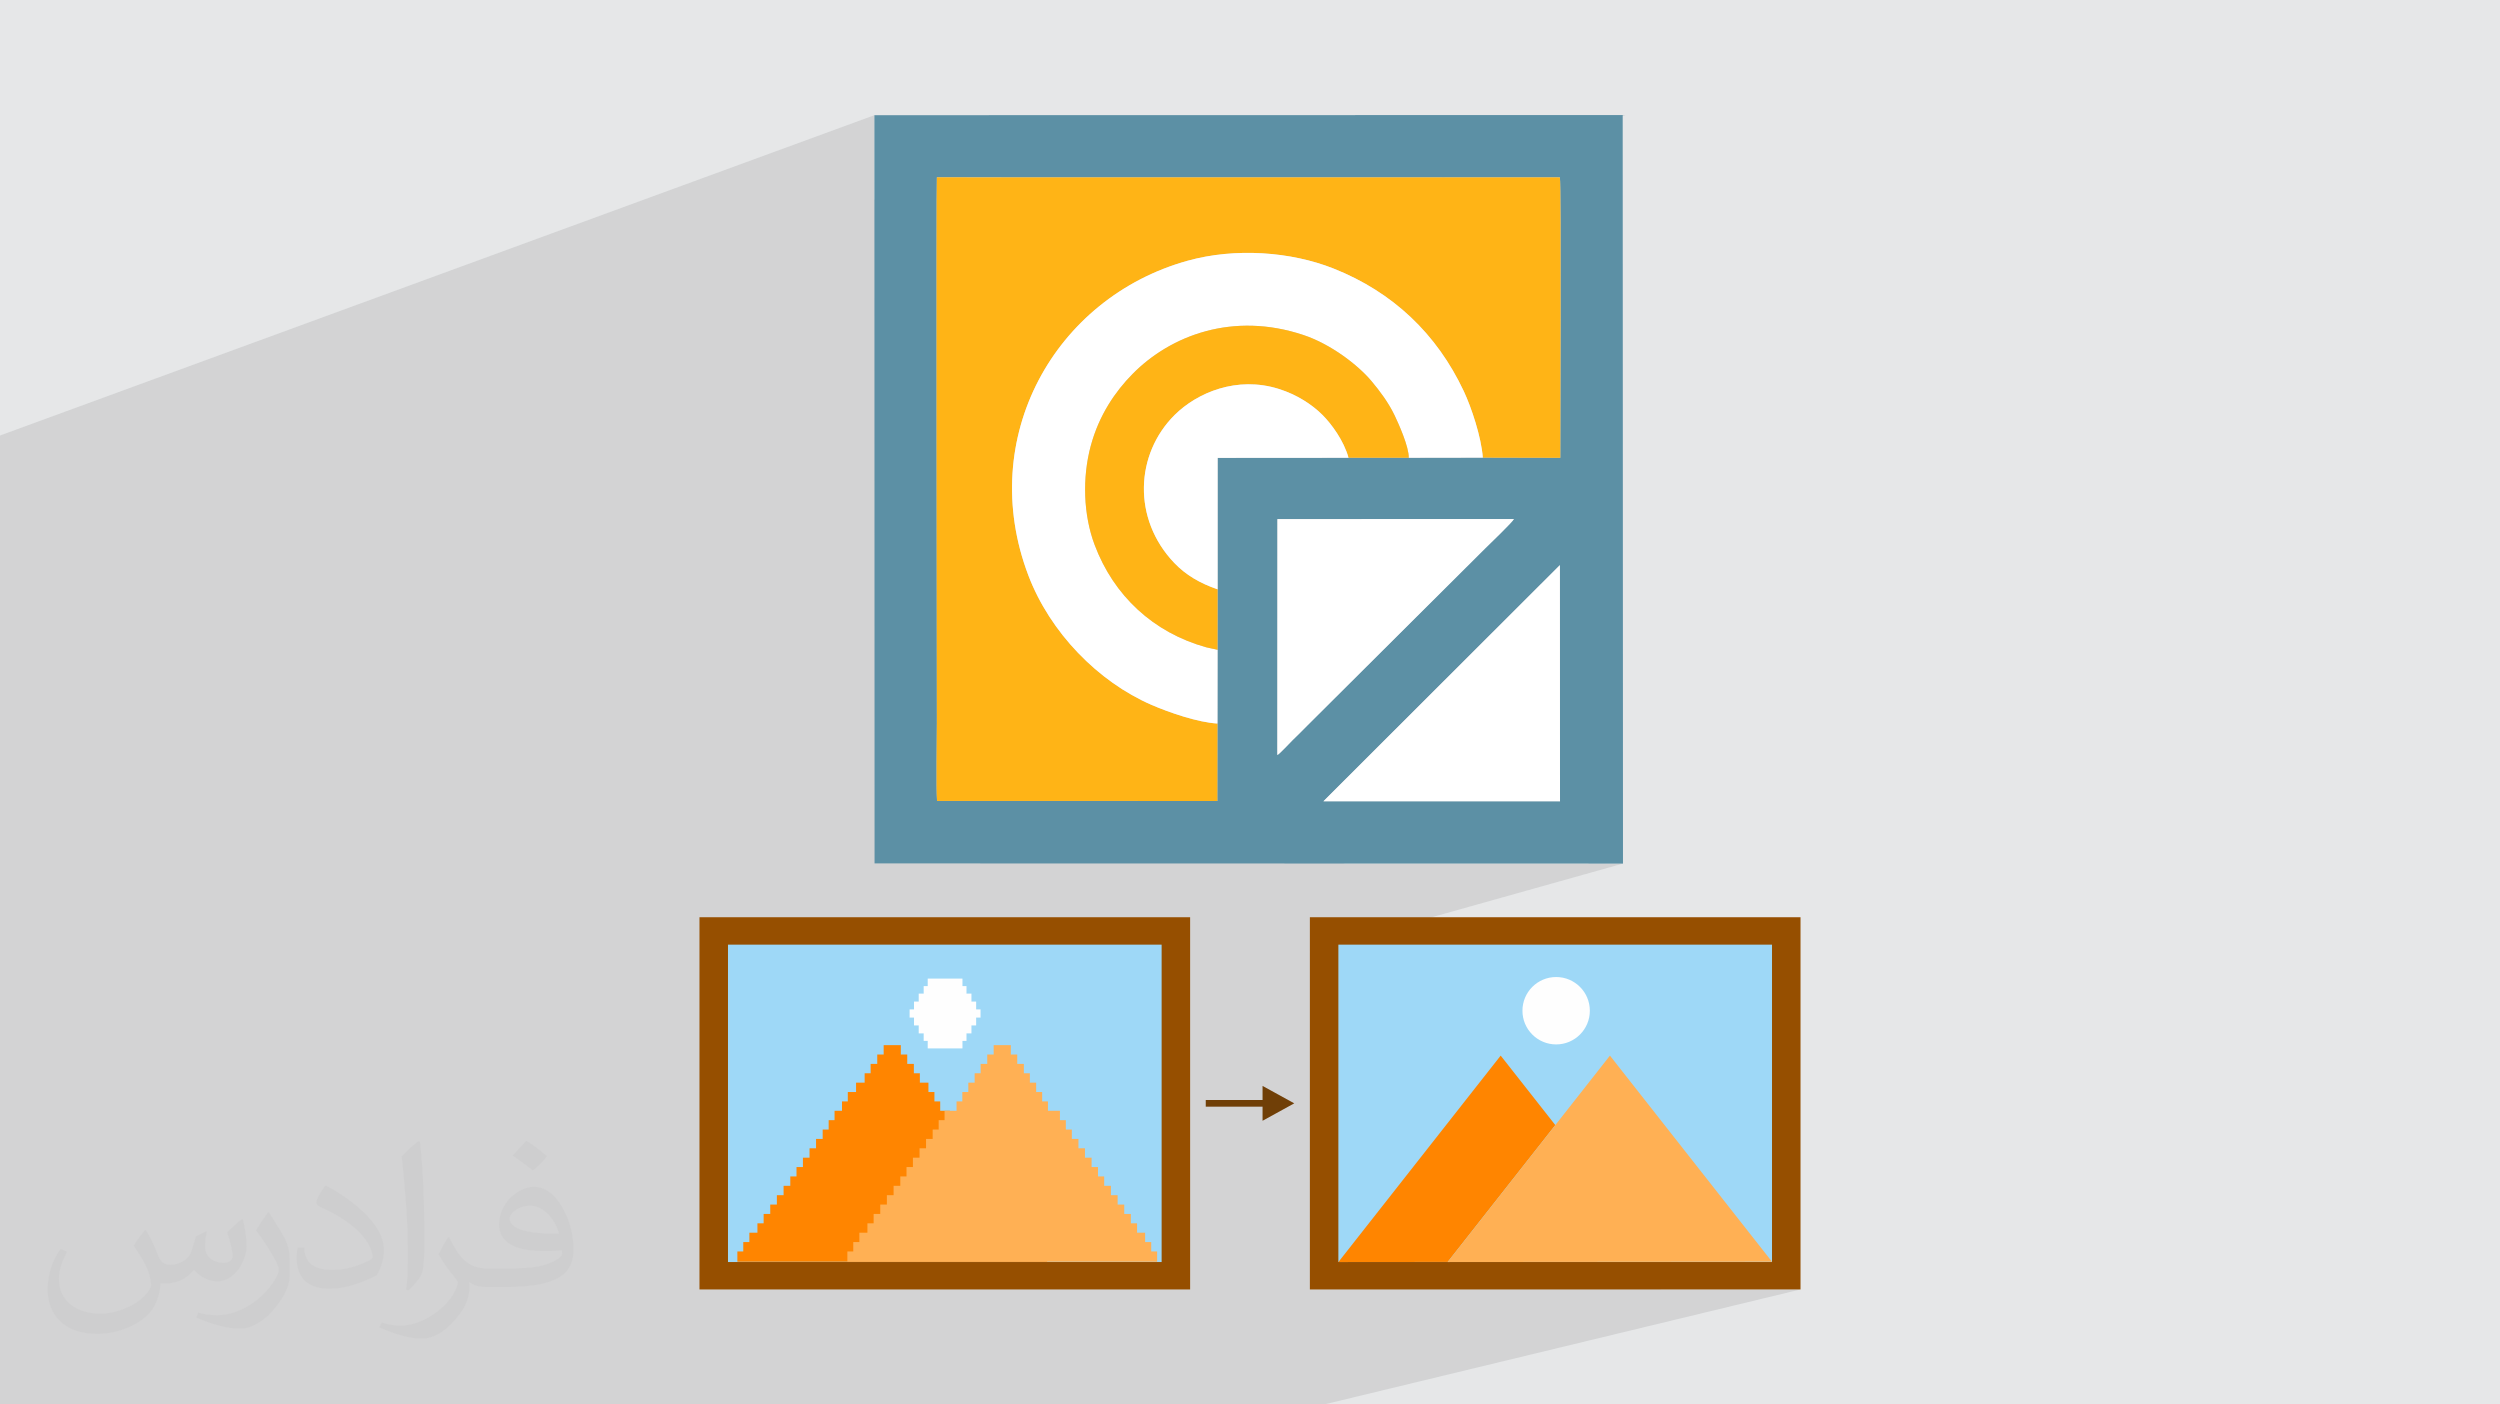
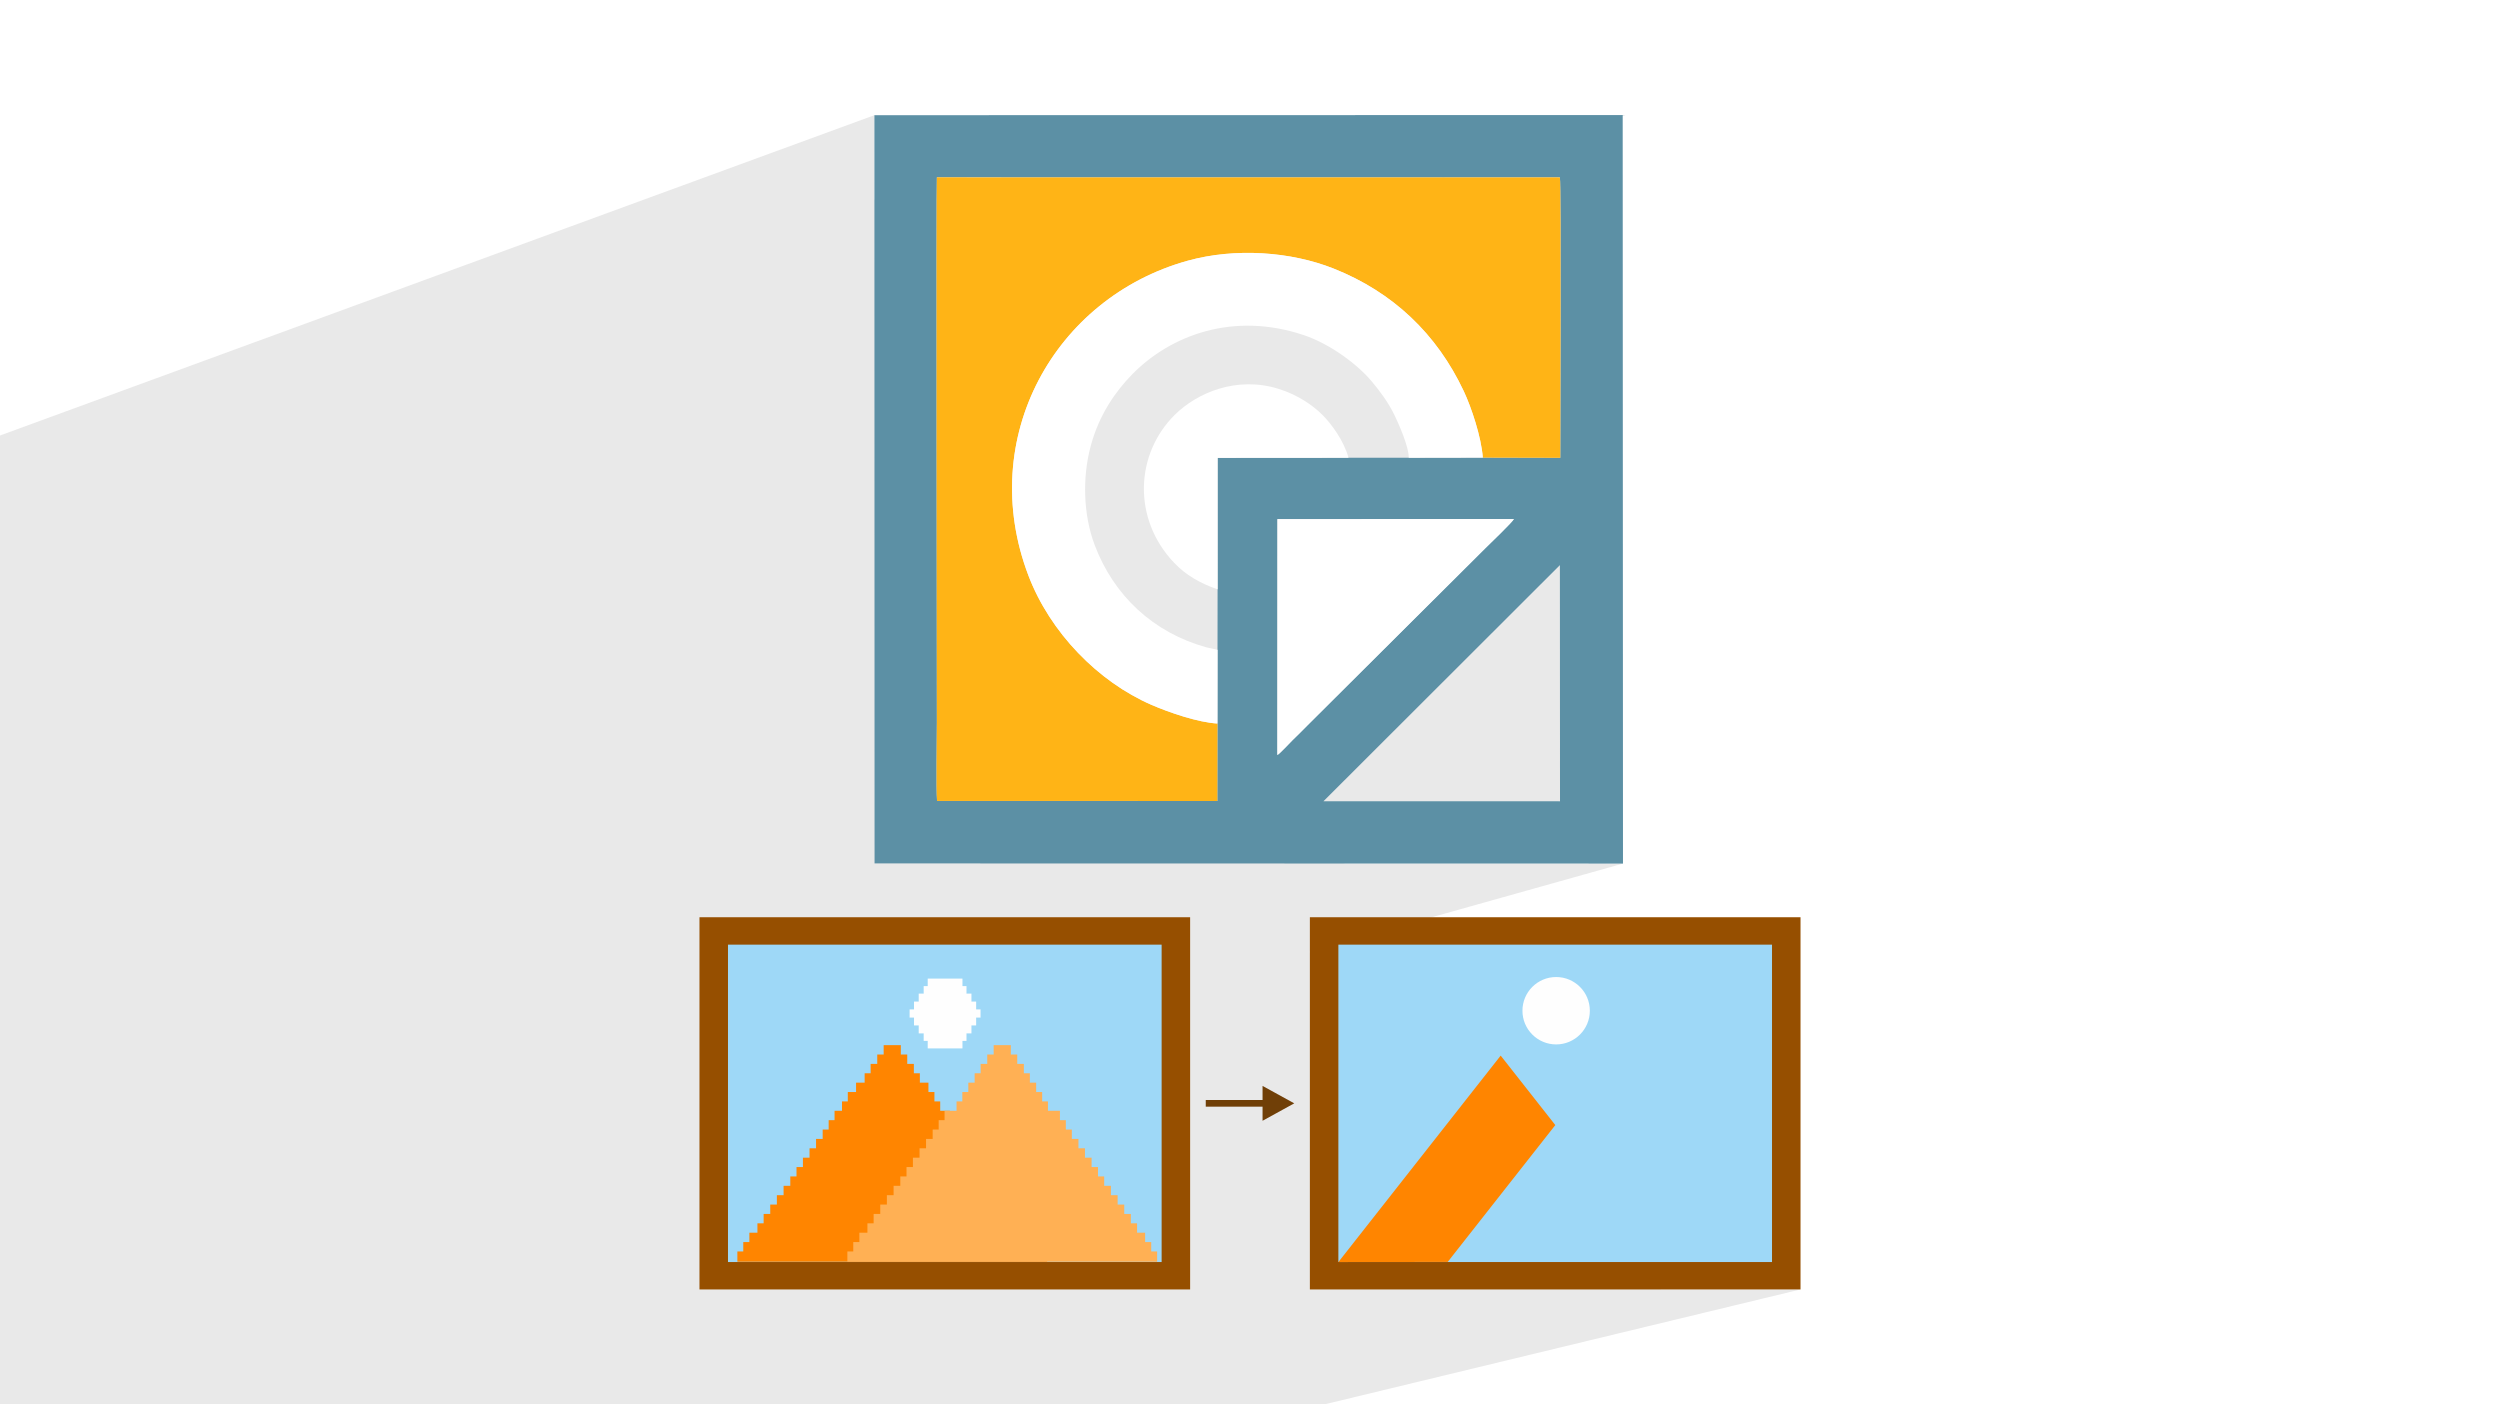
<svg xmlns="http://www.w3.org/2000/svg" xml:space="preserve" width="94.192mm" height="52.917mm" version="1.1" style="shape-rendering:geometricPrecision; text-rendering:geometricPrecision; image-rendering:optimizeQuality; fill-rule:evenodd; clip-rule:evenodd" viewBox="0 0 9404.92 5283.66">
  <defs>
    <style type="text/css">
   
    .fil3 {fill:#5C90A5}
    .fil13 {fill:#FEFEFE}
    .fil11 {fill:#FF8500}
    .fil12 {fill:#FFB054}
    .fil4 {fill:#FFB416}
    .fil5 {fill:white}
    .fil14 {fill:#703F07;fill-rule:nonzero}
    .fil6 {fill:#964F00;fill-rule:nonzero}
    .fil7 {fill:#9ED8F7;fill-rule:nonzero}
    .fil10 {fill:#FEFEFE;fill-rule:nonzero}
    .fil8 {fill:#FF8500;fill-rule:nonzero}
    .fil9 {fill:#FFB054;fill-rule:nonzero}
    .fil2 {fill:#373435;fill-opacity:0.031}
    .fil1 {fill:#2B2A29;fill-opacity:0.102}
    .fil0 {fill:#E6E7E8}
   
  </style>
  </defs>
  <g id="Layer_x0020_1">
-     <polygon class="fil0" points="-0,0 9404.92,0 9404.92,5283.66 -0,5283.66 " />
    <polygon class="fil1" points="4471.88,5283.66 4467.57,5283.66 3310.5,5283.66 3309.27,5283.66 3207.35,5283.66 2774.62,5283.66 2286.47,5283.66 2266.24,5283.66 1872.44,5283.66 1811.75,5283.66 1157.35,5283.66 1101.31,5283.66 1039.61,5283.66 1018.58,5283.66 1001.44,5283.66 935.59,5283.66 913.9,5283.66 839.15,5283.66 810.56,5283.66 795.41,5283.66 780.94,5283.66 763.54,5283.66 754.88,5283.66 736.77,5283.66 735.5,5283.66 714.85,5283.66 647.16,5283.66 636.5,5283.66 626.14,5283.66 613.19,5283.66 575.09,5283.66 544.39,5283.66 536.82,5283.66 522.7,5283.66 513.57,5283.66 491.39,5283.66 449.17,5283.66 438.14,5283.66 420.59,5283.66 414.61,5283.66 381.89,5283.66 348.02,5283.66 340.09,5283.66 326.09,5283.66 316.63,5283.66 313.95,5283.66 298.6,5283.66 270.72,5283.66 253.36,5283.66 248.95,5283.66 240.83,5283.66 225.66,5283.66 219.24,5283.66 150.49,5283.66 142.9,5283.66 127.24,5283.66 120.67,5283.66 53.01,5283.66 46.28,5283.66 29.49,5283.66 23.38,5283.66 -0,5283.66 -0,5271.7 -0,5269.99 -0,5267.91 -0,5265.3 -0,5263.86 -0,5244.86 -0,5243.87 -0,5238.94 -0,5237.62 -0,5218.25 -0,5217.19 -0,5212.11 -0,5211.52 -0,5191.86 -0,5190.43 -0,5185.51 -0,5184.84 -0,5169.49 -0,5165.4 -0,5159.15 -0,5158.12 -0,5142.7 -0,5139.09 -0,5137.21 -0,5132.72 -0,5116.14 -0,5112.2 -0,5110.43 -0,5106.42 -0,5089.91 -0,5085.22 -0,5083.89 -0,5079.54 -0,5063.4 -0,5059.81 -0,5057.67 -0,5052.59 -0,5037.52 -0,5032.81 -0,5031.18 -0,5027.19 -0,5011.48 -0,5008.23 -0,5005.33 -0,5000.2 -0,4984 -0,4979.29 -0,4975.66 -0,4966.32 -0,4962.35 -0,4960.41 -0,4957.29 -0,4951.44 -0,4938.49 -0,4934.59 -0,4931.22 -0,4926.75 -0,4924.76 -0,4917.5 -0,4912.69 -0,4904.98 -0,4900.86 -0,4898.71 -0,4896.93 -0,4894.68 -0,4890.12 -0,4872.48 -0,4872.03 -0,4871.03 -0,4867.75 -0,4866.17 -0,4848.14 -0,4838.65 -0,4834.04 -0,4806.96 -0,4802.65 -0,4802.19 -0,4798.65 -0,4778.69 -0,4774.8 -0,4774.35 -0,4756.26 -0,4751.62 -0,4733.65 -0,4728.74 -0,4711.74 -0,4707.74 -0,4700.97 -0,4685.86 -0,4368.66 -0,4364.55 -0,4274.25 -0,4240.15 -0,4238.26 -0,4233.34 -0,4206.12 -0,4108.16 -0,4082.26 -0,3977.72 -0,3929.34 -0,3860.28 -0,3840.17 -0,3810.69 -0,3798.47 -0,3731.67 -0,3656.85 -0,3578.94 -0,3521.71 -0,3497.69 -0,3484.74 -0,3420.03 -0,3405.53 -0,3373.8 -0,3355.91 -0,3264.97 -0,3259.14 -0,3214.4 -0,3184.89 -0,3126.87 -0,3050.85 -0,3032.74 -0,3022.1 -0,2983.4 -0,2897.88 -0,2836.33 -0,2773.85 -0,2709.98 -0,2662.38 -0,2532.27 -0,2529.46 -0,2516.55 -0,2514.96 -0,1931.72 -0,1638.39 3289.47,433.31 3289.54,751.48 3524.48,667.19 5422.78,667.41 6104.52,433.31 6115.46,432.8 5432.09,667.41 5868.28,667.46 5868.74,672.76 5869.13,683.39 5869.49,698.96 5869.8,719.14 5870.06,743.57 5870.29,771.9 5870.47,803.78 5870.62,838.86 5870.73,876.78 5870.81,917.19 5870.87,959.74 5870.89,1004.06 5870.89,1049.82 5870.87,1096.66 5870.83,1144.23 5870.78,1192.17 5870.71,1240.13 5870.63,1287.76 5870.54,1334.7 5870.44,1380.61 5870.34,1425.12 5870.23,1467.9 5870.13,1508.58 5870.03,1546.81 5869.94,1582.24 5869.86,1614.52 5869.78,1643.29 5869.72,1668.2 5869.68,1688.9 5869.65,1705.05 5869.65,1716.27 5869.67,1722.22 5140.7,1952.81 5694.93,1952.65 5693.42,1955.27 5690.08,1959.48 5685.15,1965.08 5678.87,1971.85 5671.5,1979.56 5663.28,1987.98 5654.43,1996.9 5645.22,2006.08 5635.89,2015.32 5626.67,2024.39 5617.81,2033.05 5609.57,2041.1 5602.16,2048.3 5595.86,2054.44 5590.89,2059.28 5587.5,2062.63 5370.09,2279.16 5868.17,2126.1 5868.7,3014.3 5053.82,3248.49 6105.62,3248.72 4927.69,3579.32 4927.69,3583.8 5034.94,3553.71 6666.25,3553.71 6666.25,4746.62 6666.25,4747.73 6244.01,4850.86 6773.5,4850.86 4980.54,5283.66 " />
-     <path class="fil2" d="M548.54 4627.69c17.95,27.21 29.6,53.36 40.96,82.43 8.45,16.91 12.93,48.09 52.57,48.09 11.61,0 28.28,-3.42 43.06,-11.61 16.63,-8.73 29.32,-21.94 35.94,-42l15.85 -53.36 38.57 -19.02 2.64 2.64c-5.27,20.09 -6.59,39.36 -6.59,54.43 0,44.63 38.57,61.56 69.22,61.56 17.95,0 34.09,-8.73 34.09,-25.11 0,-21.13 -8.98,-57.06 -20.62,-89.29 17.95,-17.95 35.94,-35.94 56.53,-50.47l3.17 1.6c8.98,38.04 14,75.56 14,100.66 0,24.57 -10.83,51.79 -19.81,69.49 -18.49,34.87 -51.25,62.62 -90.87,62.62 -30.1,0 -63.65,-15.07 -86.66,-43.06l-1.32 0c-21.66,26.96 -55.22,51.25 -108.86,51.25l-16.63 0c-2.64,35.41 -10.29,60.49 -21.94,82.95 -31.95,62.34 -126.81,106.47 -216.1,106.47 -124.17,0 -186.51,-71.59 -186.51,-166.96 0,-58.91 19.27,-113.6 48.88,-152.42l24.29 10.04c-18.49,35.41 -30.91,68.68 -30.91,101.45 0,89.29 72.66,131.83 156.4,131.83 77.68,0 173.83,-49.41 191.28,-106.72 -6.59,-62.62 -30.1,-91.93 -66.04,-148.99 10.83,-19.02 24.83,-38.04 42.28,-58.38l3.17 0 0 0 0 0 -0.02 -0.09zm1432.13 -336.04c26.15,16.39 51.79,35.66 76.87,57.85 -14,19.81 -31.45,37.79 -53.11,53.64 -25.11,-20.34 -50.19,-37.79 -75.84,-56.27 17.42,-19.55 34.62,-38.29 52.04,-55.22l0 0 0 0 0 0 0 0 0 0 0.03 0zm13.47 244.11c-42.28,0 -76.87,27.75 -76.87,48.34 0,44.13 84.53,57.85 185.72,57.31 -12.68,-51.79 -57.06,-105.68 -108.86,-105.68l0.01 0.03zm-94.86 236.19c54.96,0 103.04,-1.6 139.74,-10.83 40.96,-10.29 75.56,-30.91 75.56,-45.17 0,-3.7 0,-8.19 -1.32,-11.89 -22.98,2.11 -49.41,2.11 -72.38,2.11 -74.49,0 -131.55,-16.91 -154.02,-58.66 -5.55,-11.61 -9.51,-24.57 -9.51,-39.36 0,-40.43 17.42,-79.79 48.09,-107 25.61,-22.45 53.89,-36.44 82.67,-36.44 52.04,0 93.51,41.75 122.57,107.54 15.85,35.94 26.68,77.4 26.68,129.72 0,34.87 -9.51,64.19 -31.17,85.85 -40.43,39.11 -114.92,53.89 -229.04,53.89l-51.79 0 0 0 -13.47 0c-28.28,0 -48.62,-5.02 -64.72,-17.42l-2.64 0c0.79,6.59 1.32,12.93 1.32,19.02 0,25.61 -8.45,58.38 -25.61,84.53 -50.72,75.3 -105.68,108.04 -153.24,108.04 -48.09,0 -107,-18.49 -160.11,-42.54l9.51 -18.49c17.17,7.13 40.96,11.89 73.7,11.89 85.85,0 198.66,-82.43 212.66,-163 -3.17,-6.59 -8.98,-15.32 -17.17,-24.57 -25.11,-29.85 -40.96,-54.68 -55.75,-80.83 12.68,-25.11 24.29,-45.17 35.13,-63.4l4.49 -0.53c36.72,74.77 69.99,117.55 144.23,117.55l11.61 0 0 0 53.89 0 0 0 0 0 0 0 0 0 0 0 0.09 0.01zm-371.98 79c6.34,-34.34 6.87,-72.91 6.87,-108.86l0 -53.36c0,-99.6 -12.68,-244.36 -22.98,-338.68 17.95,-19.27 43.06,-42 62.87,-57.31l5.81 1.6c13.47,118.62 16.63,256 16.63,383.06 0,33.3 -1.32,65.79 -4.49,89.55 -1.85,30.1 -19.27,52.83 -56.53,87.7l-8.19 -3.7zm-382.8 -157.19c1.85,46.77 24.83,83.49 105.15,83.49 49.93,0 92.19,-12.93 138.96,-35.13 8.45,-3.7 12.93,-8.73 12.93,-12.93 0,-29.32 -22.45,-68.15 -60.23,-103.55 -36.72,-33.3 -85.34,-62.62 -130.76,-82.18 -15.6,-6.59 -20.62,-13.47 -20.62,-20.09 0,-13.47 17.95,-41.75 32.77,-62.09l5.02 -0.53c52.04,27.21 110.17,67.64 153.24,112.53 39.11,41.47 63.4,83.49 63.4,129.19 0,33.81 -10.29,65.51 -26.96,95.11 -57.06,28.79 -117.83,50.72 -178.06,50.72 -73.17,0 -123.1,-34.34 -123.1,-114.92 0,-8.73 0,-22.19 3.17,-39.64l25.11 0 0 0 0 0 0 0 0 0 0 0 -0.02 0zm-132.37 -132.9l45.45 73.45c16.63,27.21 32.23,56.81 32.23,103.55l0 59.7c0,48.34 -30.91,100.13 -80.83,151.38 -39.11,34.62 -73.7,49.41 -105.68,49.41 -47.55,0 -101.98,-14.79 -164.85,-41.75l7.13 -18.49c19.81,5.27 42.79,9.77 71.06,9.77 90.36,-0.53 182.8,-66.57 225.08,-147.15 5.02,-9.26 6.87,-17.95 6.87,-24.04 0,-9.26 -5.02,-19.55 -8.98,-28.79 -22.98,-43.31 -48.62,-82.95 -76.87,-119.68 14.79,-23.25 29.6,-45.7 45.7,-67.9l3.7 0.53 0 0 0 0 0 0 0 0 0 0 -0.02 0.01z" />
    <g id="_3157106874480">
      <path class="fil3" d="M5868.17 2126.1l0.53 888.2 -889.99 0.05 889.46 -888.25zm-1062.73 714.2l0.28 -887.39 889.21 -0.26c-2.74,9.25 -94.01,96.58 -107.43,109.97l-670.27 667.55c-18.89,18.61 -33.46,34.27 -55.25,54.88 -9.59,9.07 -47.38,50.55 -56.55,55.25zm494.18 -1118.38l-226.62 0.11 -492.42 0.38 -0.05 494.71 -0.25 227.52 -0.32 277.25 -0.42 291.37 -1054.44 -0.34c-3.61,-47.84 -0.59,-233.32 -0.59,-296.06 0,-155.8 -2.73,-2030.54 -0.02,-2049.67l2343.79 0.27c5.15,27.02 1.06,1020.61 1.4,1054.76l-291.42 -0.75 -278.64 0.45zm-2009.55 1526.19l2815.55 0.61 -1.1 -2815.41 10.94 -0.51 -2825.99 0.51 0.6 2814.8z" />
      <path class="fil4" d="M4579.96 2721.89c-73.18,-4.13 -180.65,-40.99 -247.69,-70.04 -201.3,-87.23 -381.96,-272.4 -463.65,-487.34 -196.39,-516.77 98.63,-1044.57 599.34,-1183.63 179.3,-49.78 388.57,-34.42 549.43,29.6 222.13,88.41 387.52,244.85 489.36,461.35 28.88,61.39 66.04,172.93 71.5,249.65l291.42 0.75c-0.34,-34.15 3.75,-1027.74 -1.4,-1054.76l-2343.79 -0.27c-2.71,19.13 0.02,1893.86 0.02,2049.67 0,62.75 -3.03,248.22 0.59,296.06l1054.44 0.34 0.42 -291.37z" />
      <path class="fil5" d="M4579.96 2721.89l0.32 -277.25c-10.46,-3.2 -29.5,-5.91 -42.16,-9.43 -199.32,-55.32 -348.33,-194.13 -420.29,-385.76 -41.94,-111.66 -47.14,-251.24 -14.36,-372.52 31.23,-115.5 92.01,-203.92 156.93,-269.83 143.64,-145.79 378.61,-235.34 643.72,-146.61 102.53,34.32 204.51,112.38 256,173.97 29.91,35.79 62.75,78.9 86.45,128.43 15.51,32.4 53.93,118.32 53.05,159.03l278.64 -0.45c-5.46,-76.72 -42.63,-188.26 -71.5,-249.65 -101.84,-216.5 -267.23,-372.95 -489.36,-461.35 -160.86,-64.01 -370.13,-79.38 -549.43,-29.6 -500.71,139.06 -795.74,666.86 -599.34,1183.63 81.69,214.94 262.35,400.11 463.65,487.34 67.04,29.06 174.51,65.91 247.69,70.04z" />
-       <path class="fil4" d="M4580.28 2444.64l0.25 -227.52c-66.74,-23.12 -119.58,-54.01 -162.88,-99.34 -158.4,-165.84 -146.95,-409.72 1.73,-557.06 83.73,-82.98 233.54,-147.66 392.12,-97.35 67.65,21.45 123.8,58.05 163.28,97.34 34.13,33.96 80.76,97.21 98.23,161.32l226.62 -0.11c0.88,-40.71 -37.54,-126.63 -53.05,-159.03 -23.7,-49.53 -56.53,-92.64 -86.45,-128.43 -51.49,-61.59 -153.47,-139.65 -256,-173.97 -265.11,-88.74 -500.07,0.82 -643.72,146.61 -64.92,65.91 -125.7,154.34 -156.93,269.83 -32.78,121.28 -27.58,260.86 14.36,372.52 71.96,191.63 220.98,330.44 420.29,385.76 12.66,3.51 31.69,6.23 42.16,9.43z" />
      <path class="fil5" d="M4805.43 2840.3c9.18,-4.69 46.97,-46.18 56.55,-55.25 21.79,-20.61 36.35,-36.27 55.25,-54.88l670.27 -667.55c13.42,-13.39 104.69,-100.73 107.43,-109.97l-889.21 0.26 -0.28 887.39z" />
-       <polygon class="fil5" points="4978.7,3014.35 5868.7,3014.3 5868.17,2126.1 " />
      <path class="fil5" d="M4580.53 2217.12l0.05 -494.71 492.42 -0.38c-17.47,-64.1 -64.1,-127.36 -98.23,-161.32 -39.48,-39.29 -95.64,-75.9 -163.28,-97.34 -158.58,-50.3 -308.38,14.37 -392.12,97.35 -148.67,147.34 -160.13,391.22 -1.73,557.06 43.3,45.33 96.14,76.21 162.88,99.34z" />
      <polygon class="fil6" points="4927.69,4850.86 6773.5,4850.86 6773.5,3450.61 4927.69,3450.61 " />
      <polygon class="fil7" points="5034.94,4747.73 6666.25,4747.73 6666.25,3553.71 5034.94,3553.71 " />
      <polygon class="fil8" points="5851.02,4232.52 5446.21,4747.34 5035.01,4747.76 5645.5,3971.15 " />
-       <polygon class="fil9" points="5445.96,4747.73 6056.53,3971.21 6666.25,4746.62 " />
      <path class="fil10" d="M5980.94 3802.3c0,70.02 -56.76,126.77 -126.77,126.77 -70.01,0 -126.77,-56.74 -126.77,-126.77 0,-70 56.75,-126.76 126.77,-126.76 70,0 126.77,56.75 126.77,126.76z" />
      <polygon class="fil6" points="2631.43,4850.86 4477.23,4850.86 4477.23,3450.61 2631.43,3450.61 " />
      <polygon class="fil7" points="2738.67,4747.73 4369.99,4747.73 4369.99,3553.71 2738.67,3553.71 " />
      <polygon class="fil11" points="2773.98,4707.92 2796.15,4707.92 2796.15,4672.65 2819.09,4672.65 2819.09,4637.36 2849.42,4637.36 2849.42,4602.08 2872.76,4602.08 2872.76,4566.81 2897.64,4566.81 2897.64,4531.52 2922.55,4531.52 2922.55,4496.24 2947.83,4496.24 2947.83,4460.97 2973.1,4460.97 2973.1,4425.69 2996.43,4425.69 2996.43,4390.41 3020.56,4390.41 3020.56,4355.13 3045.44,4355.13 3045.44,4319.85 3069.94,4319.85 3069.94,4284.57 3094.84,4284.57 3094.84,4249.3 3117.4,4249.3 3117.4,4214.01 3139.56,4214.01 3139.56,4178.73 3162.11,4178.73 3167.59,4178.73 3167.59,4143.46 3189.37,4143.46 3189.37,4108.17 3220.47,4108.17 3220.47,4072.89 3252.74,4072.89 3252.74,4037.61 3275.29,4037.61 3275.29,4002.33 3300.18,4002.33 3300.18,3967.05 3324.3,3967.05 3324.3,3931.77 3388.9,3931.77 3388.9,3967.05 3413.01,3967.05 3413.01,4002.33 3437.9,4002.33 3437.9,4037.61 3460.46,4037.61 3460.46,4072.89 3492.72,4072.89 3492.72,4108.17 3515.28,4108.17 3515.28,4143.46 3537.06,4143.46 3537.06,4178.73 3551.08,4178.73 3573.62,4178.73 3573.62,4214.01 3595.8,4214.01 3595.8,4249.3 3618.35,4249.3 3618.35,4284.57 3643.24,4284.57 3643.24,4319.85 3667.75,4319.85 3667.75,4355.13 3692.65,4355.13 3692.65,4390.41 3716.75,4390.41 3716.75,4425.69 3740.09,4425.69 3740.09,4460.97 3765.37,4460.97 3765.37,4496.24 3790.66,4496.24 3790.66,4531.52 3815.54,4531.52 3815.54,4566.81 3840.44,4566.81 3840.44,4602.08 3863.77,4602.08 3863.77,4637.36 3894.1,4637.36 3894.1,4672.65 3917.06,4672.65 3917.06,4707.92 3939.23,4707.92 3939.23,4746.62 2773.98,4746.62 " />
      <polygon class="fil12" points="3187.79,4707.92 3209.97,4707.92 3209.97,4672.65 3232.92,4672.65 3232.92,4637.36 3263.25,4637.36 3263.25,4602.08 3286.58,4602.08 3286.58,4566.81 3311.48,4566.81 3311.48,4531.52 3336.37,4531.52 3336.37,4496.24 3361.65,4496.24 3361.65,4460.97 3386.93,4460.97 3386.93,4425.69 3410.27,4425.69 3410.27,4390.41 3434.38,4390.41 3434.38,4355.13 3459.28,4355.13 3459.28,4319.85 3483.78,4319.85 3483.78,4284.57 3508.67,4284.57 3508.67,4249.3 3531.22,4249.3 3531.22,4214.01 3553.41,4214.01 3553.41,4178.73 3575.96,4178.73 3598.51,4178.73 3598.51,4143.46 3620.27,4143.46 3620.27,4108.17 3642.83,4108.17 3642.83,4072.89 3666.57,4072.89 3666.57,4037.61 3689.12,4037.61 3689.12,4002.33 3714.02,4002.33 3714.02,3967.05 3738.13,3967.05 3738.13,3931.77 3802.72,3931.77 3802.72,3967.05 3826.85,3967.05 3826.85,4002.33 3851.73,4002.33 3851.73,4037.61 3874.29,4037.61 3874.29,4072.89 3898.02,4072.89 3898.02,4108.17 3920.57,4108.17 3920.57,4143.46 3942.35,4143.46 3942.35,4178.73 3964.91,4178.73 3987.45,4178.73 3987.45,4214.01 4009.62,4214.01 4009.62,4249.3 4032.18,4249.3 4032.18,4284.57 4057.08,4284.57 4057.08,4319.85 4081.58,4319.85 4081.58,4355.13 4106.47,4355.13 4106.47,4390.41 4130.59,4390.41 4130.59,4425.69 4153.92,4425.69 4153.92,4460.97 4179.2,4460.97 4179.2,4496.24 4204.47,4496.24 4204.47,4531.52 4229.38,4531.52 4229.38,4566.81 4254.26,4566.81 4254.26,4602.08 4277.59,4602.08 4277.59,4637.36 4307.94,4637.36 4307.94,4672.65 4330.88,4672.65 4330.88,4707.92 4353.05,4707.92 4353.05,4746.62 3187.79,4746.62 " />
      <polygon class="fil13" points="3438.48,3797.35 3438.48,3767.88 3456.18,3767.88 3456.18,3737.9 3474.85,3737.9 3474.85,3709.67 3490.02,3709.67 3490.02,3681.46 3620.7,3681.46 3620.7,3709.67 3635.88,3709.67 3635.88,3737.9 3654.55,3737.9 3654.55,3767.88 3672.23,3767.88 3672.23,3797.35 3688.78,3797.35 3688.78,3797.84 3688.78,3827.65 3688.78,3828.13 3672.23,3828.13 3672.23,3857.61 3654.55,3857.61 3654.55,3887.57 3635.88,3887.57 3635.88,3915.8 3620.7,3915.8 3620.7,3944.03 3490.02,3944.03 3490.02,3915.8 3474.85,3915.8 3474.85,3887.57 3456.18,3887.57 3456.18,3857.61 3438.48,3857.61 3438.48,3828.13 3421.96,3828.13 3421.96,3827.65 3421.96,3797.84 3421.96,3797.35 " />
      <polygon class="fil14" points="4749.69,4138.28 4536,4138.28 4536,4163.19 4749.69,4163.19 4749.69,4216.32 4868.92,4150.74 4749.69,4085.15 " />
    </g>
  </g>
</svg>